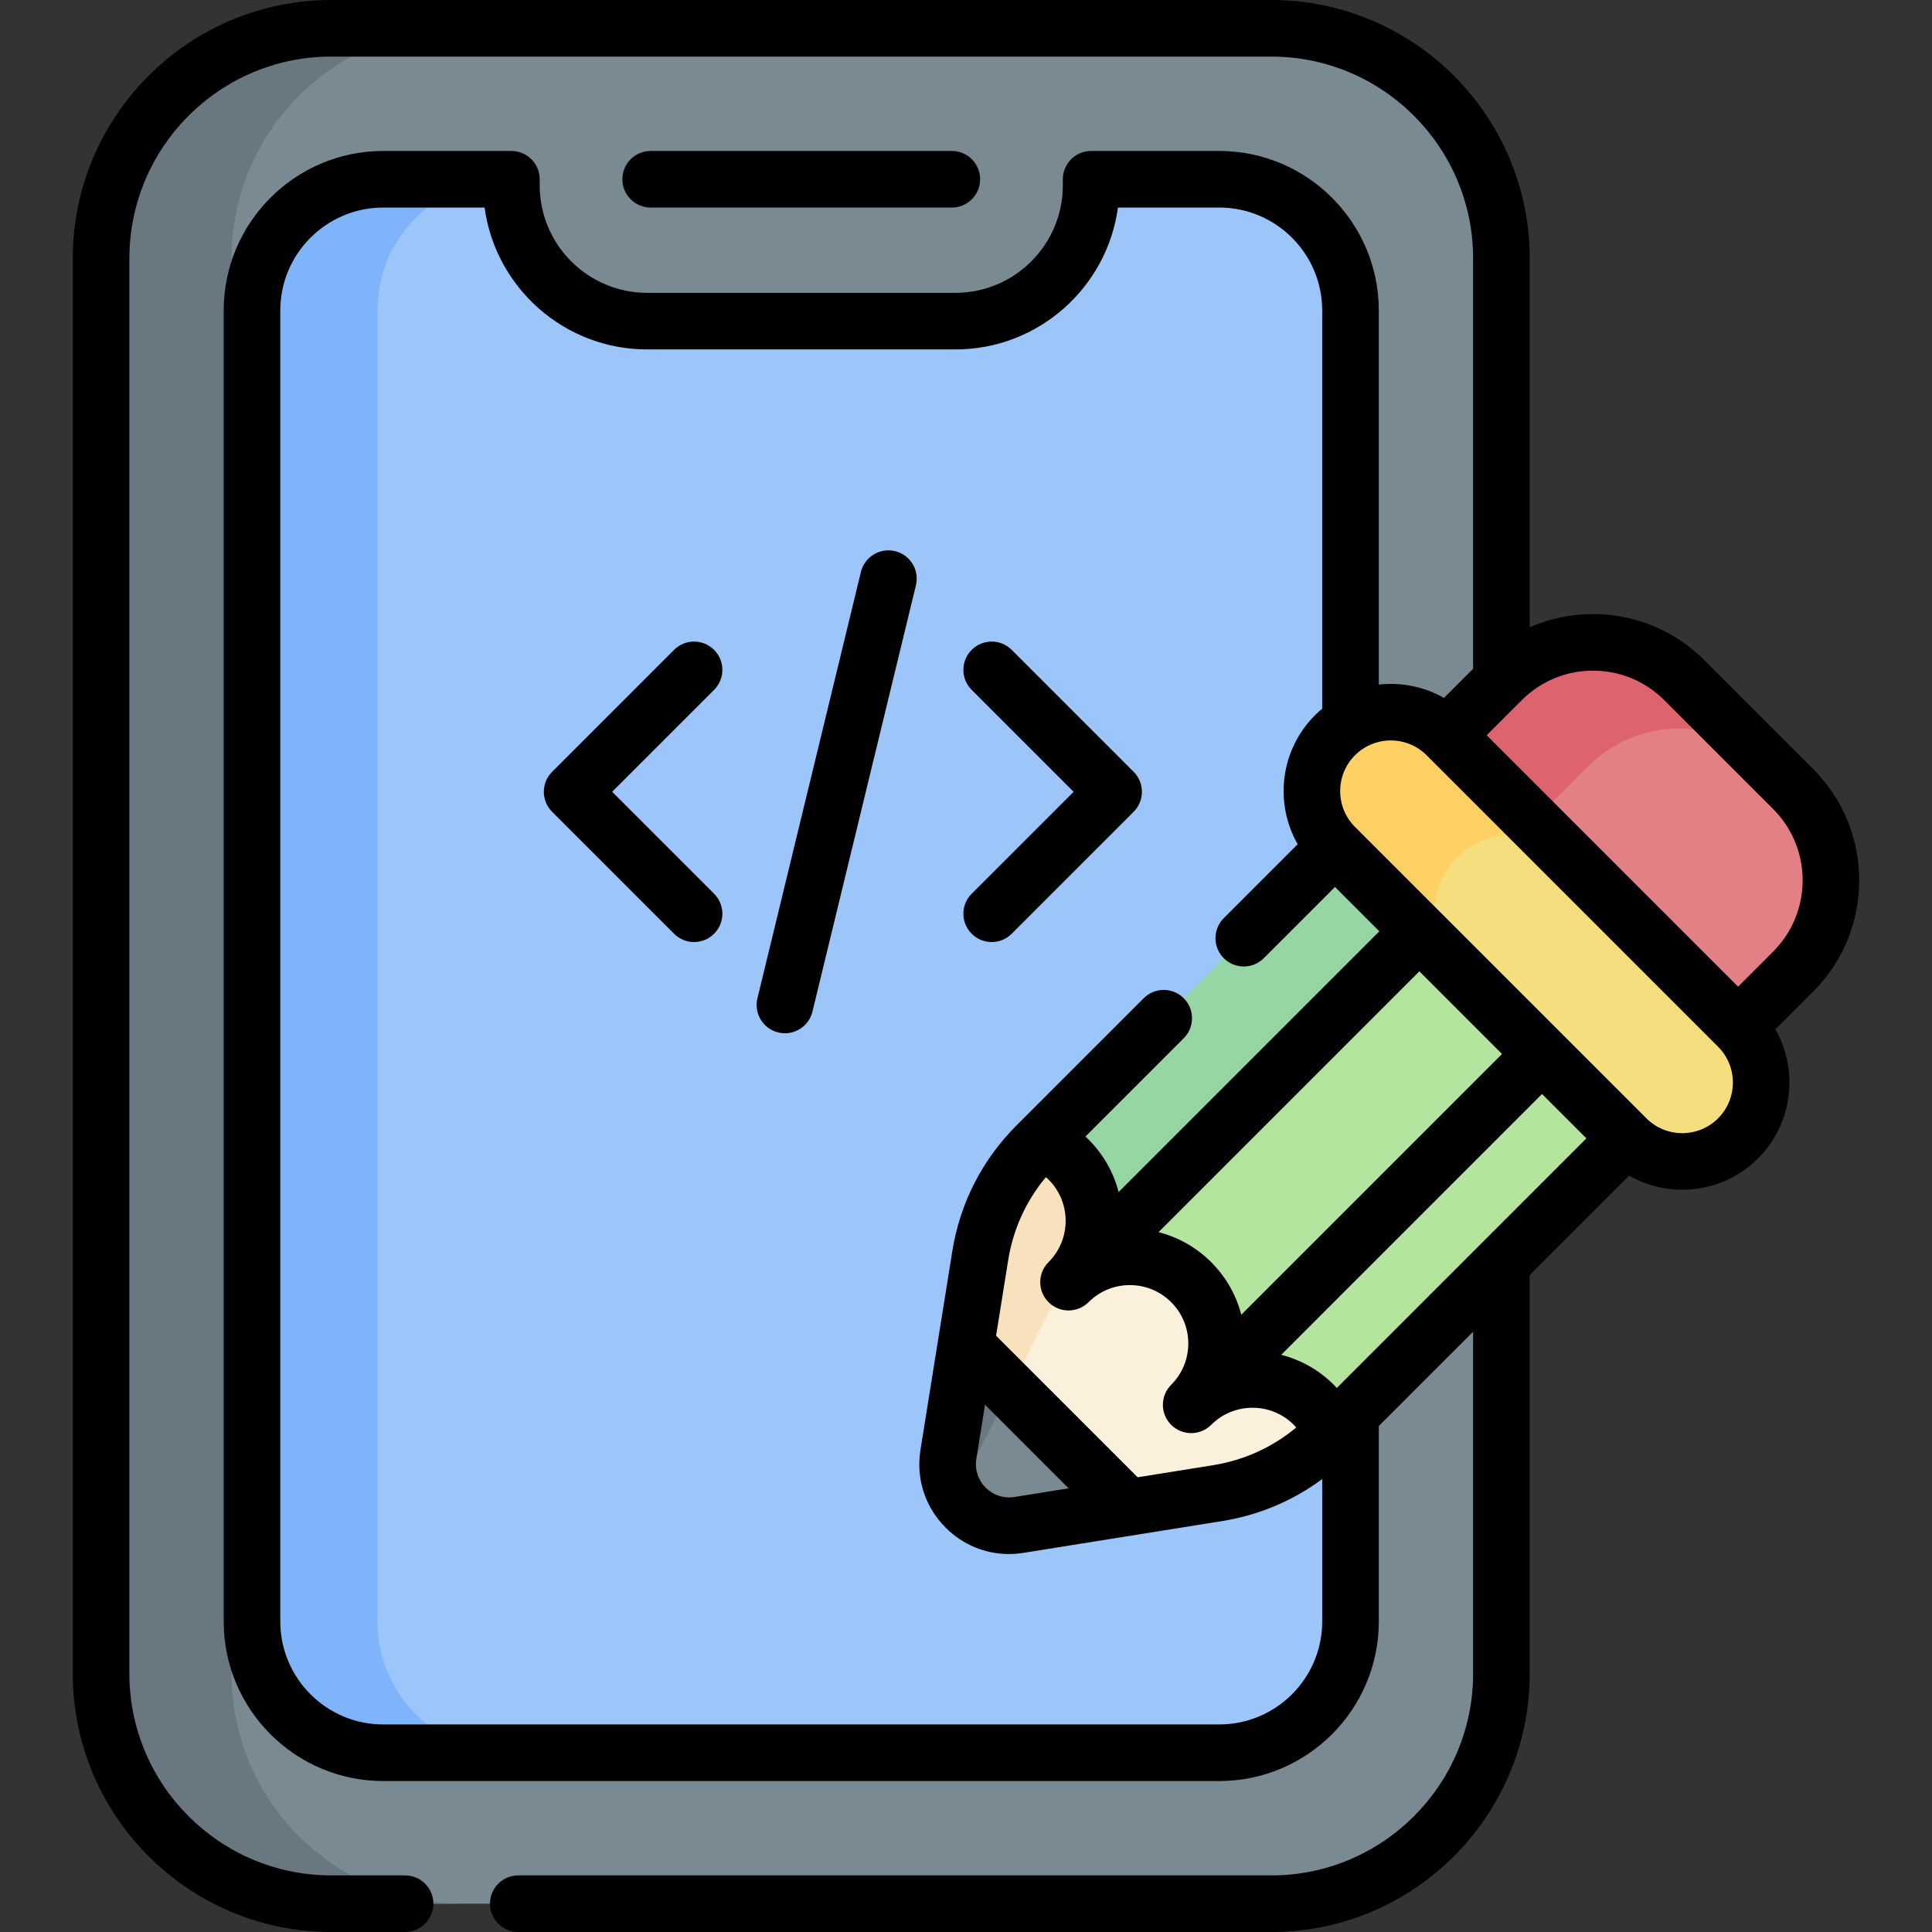
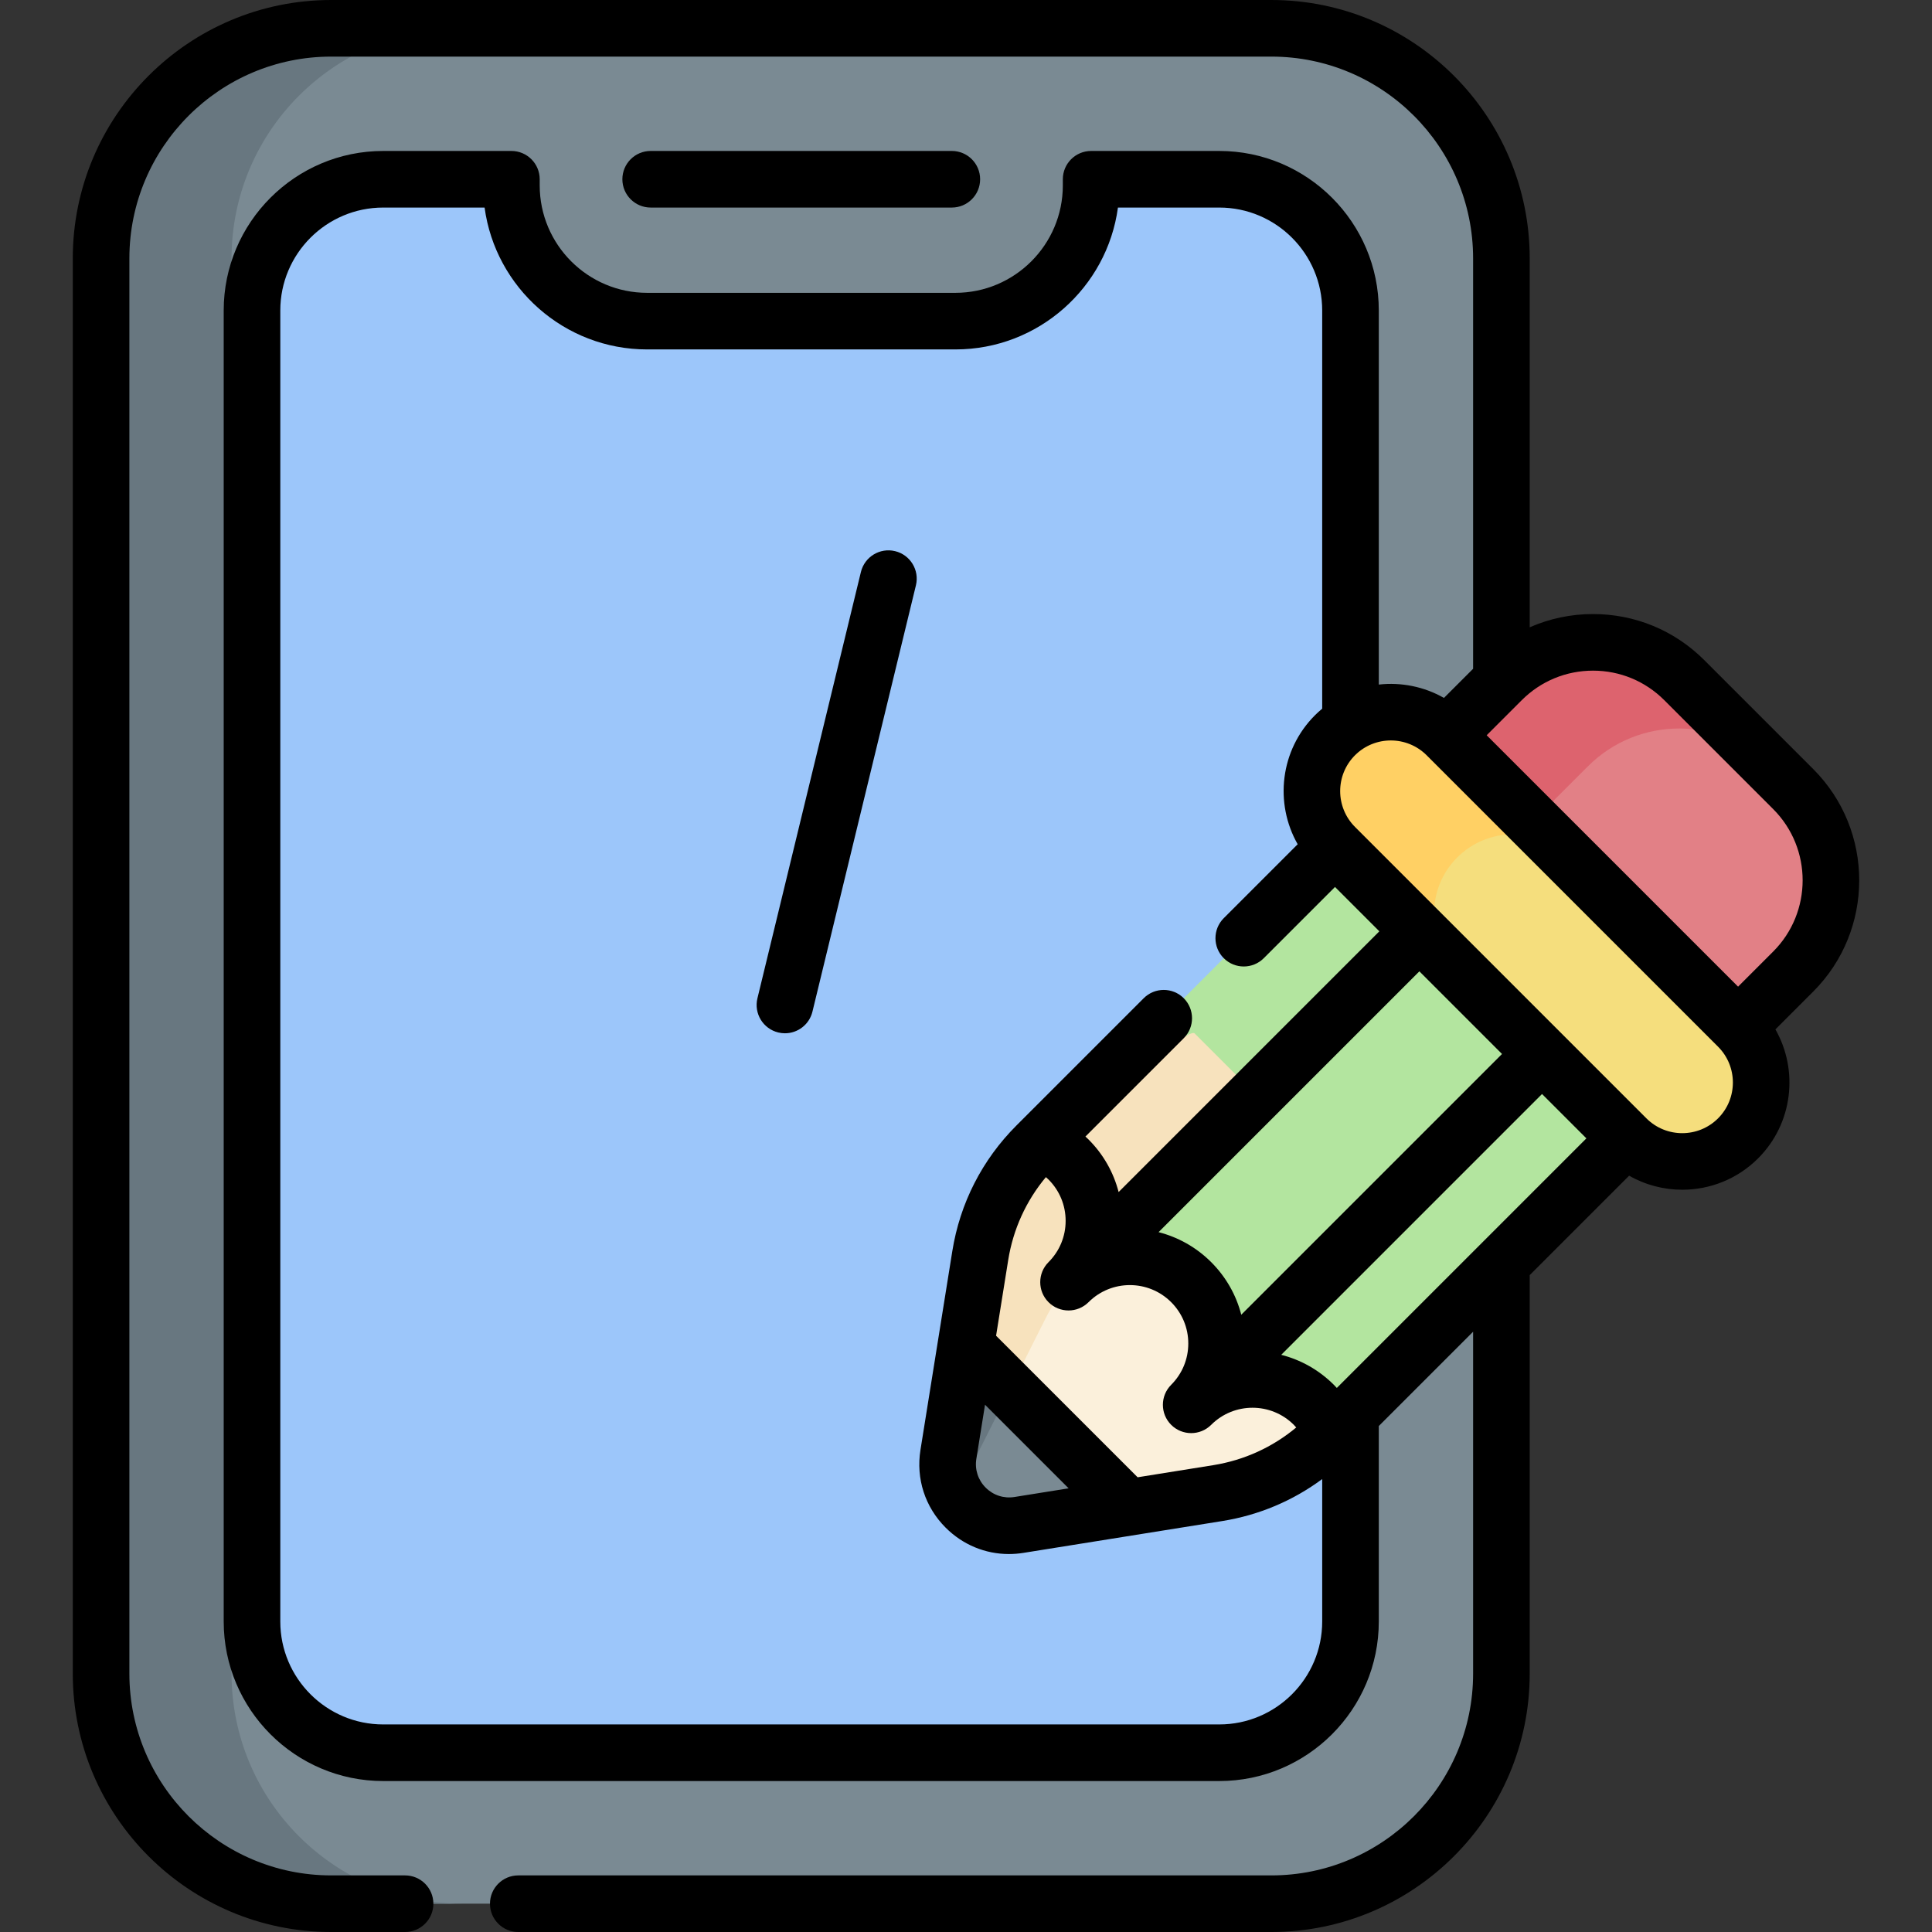
<svg xmlns="http://www.w3.org/2000/svg" id="Capa_1" enable-background="new 0 0 512 512" height="512" viewBox="0 0 512 512" width="512">
  <rect x="0" y="0" width="512" height="512" fill="#333333" stroke="none" />
  <g>
    <g>
      <g>
        <path d="m336.915 7.504h-249.15c-33.678 0-60.98 27.302-60.98 60.98v375.032c0 33.678 27.302 60.98 60.98 60.98h249.15c33.678 0 60.98-27.302 60.98-60.98v-375.031c0-33.679-27.302-60.981-60.98-60.981z" fill="#7a8a93" />
        <path d="m122.344 504.498h-34.58c-33.679 0-60.979-27.3-60.979-60.979v-375.034c0-33.679 27.3-60.979 60.979-60.979h34.58c-33.67 0-60.979 27.3-60.979 60.979v375.034c-.001 33.679 27.309 60.979 60.979 60.979z" fill="#687780" />
        <path d="m357.896 82.283v347.435c0 19.21-15.57 34.78-34.779 34.78h-221.558c-19.2 0-34.78-15.57-34.78-34.78v-347.435c0-19.21 15.58-34.779 34.78-34.779h33.969v1.639c0 19.86 16.1 35.959 35.959 35.959h81.709c19.86 0 35.96-16.1 35.96-35.959v-1.639h33.96c19.21 0 34.78 15.57 34.78 34.779z" fill="#9cc6fa" />
-         <path d="m134.819 464.498h-33.259c-19.2 0-34.779-15.57-34.779-34.78v-347.435c0-19.21 15.58-34.779 34.779-34.779h33.259c-19.2 0-34.779 15.57-34.779 34.779v347.435c-.001 19.21 15.579 34.78 34.779 34.78z" fill="#7fb4fb" />
      </g>
      <g>
        <path d="m353.101 379.585-1.188 1.188c-7.921 7.921-18.141 13.138-29.195 14.907l-23.831 3.821-22.865-1.353c-10.978 1.756-20.466-7.731-18.703-18.703l-1.358-22.861 3.819-23.842c1.769-11.054 6.986-21.274 14.907-29.195l1.188-1.188c2.653 1.124 38.549-30.654 40.709-28.493l65.01 65.01c2.16 2.159-29.618 38.056-28.493 40.709z" fill="#fbf0db" />
        <path d="m475.214 209.106-28.86-28.86c-13.357-13.357-35.014-13.357-48.371 0l-14.604 14.604 23.818 53.413 53.413 23.818 14.604-14.604c13.357-13.357 13.357-35.014 0-48.371z" fill="#e28086" />
        <path d="m422.99 255.305-15.798-7.043-23.813-53.413 14.604-14.604c13.359-13.359 35.012-13.36 48.372 0l22.834 22.834c-13.353-13.353-35.013-13.36-48.372 0l-14.604 14.604z" fill="#dd636e" />
        <path d="m431.015 301.676-77.915 77.914c-1.124-2.653-2.754-5.129-4.914-7.289-8.976-8.976-23.529-8.976-32.505 0 8.976-8.976 8.976-23.529 0-32.505s-23.529-8.976-32.505 0c8.976-8.976 8.976-23.529 0-32.505-2.16-2.16-4.643-3.796-7.296-4.921l77.914-77.914 53.401 23.807z" fill="#b3e59f" />
        <path d="m260.169 391.844c-3.525-3.525-3.728-6.912-2.85-12.401l-1.358-22.861 3.819-23.842c1.769-11.054 6.986-21.274 14.907-29.195l1.188-1.188c2.653 1.124 38.55-30.654 40.71-28.494l14.856 14.856-35.789 35.789c-7.921 7.921-14.496 16.783-18.785 25.317l-20.447 40.675c-2.129 4.238 2.138-.267 3.749 1.344z" fill="#f7e2bd" />
-         <path d="m295.646 324.511c-2.817 2.817-5.464 5.754-7.896 8.755 3.973-8.508 2.444-18.956-4.58-25.98-2.16-2.16-4.643-3.796-7.296-4.921l77.914-77.914 53.4 23.813-32.442-2.855z" fill="#95d6a4" />
        <path d="m431.015 301.676-77.231-77.231c-8.172-8.172-8.172-21.422 0-29.594 8.172-8.172 21.422-8.172 29.594 0l77.231 77.231c8.172 8.172 8.172 21.422 0 29.594-8.172 8.172-21.422 8.172-29.594 0z" fill="#f5de7d" />
        <path d="m386.181 256.834-32.391-32.391c-8.174-8.174-8.174-21.426-.006-29.593 4.087-4.087 9.443-6.133 14.8-6.133 5.356 0 10.713 2.047 14.8 6.133l32.391 32.391c-4.087-4.087-9.443-6.133-14.8-6.133-5.356 0-10.713 2.047-14.8 6.133-8.168 8.168-8.168 21.42.006 29.593z" fill="#ffd064" />
        <path d="m298.888 399.505-28.841 4.624c-5.489.878-10.605-1.055-14.13-4.58s-5.451-8.635-4.573-14.124l4.624-28.841z" fill="#7a8a93" />
        <path d="m255.917 399.549c-3.525-3.525-5.451-8.635-4.573-14.124l4.624-28.841 11.648 11.648-11.193 22.272c-2.13 4.238-2.117 7.434-.506 9.045z" fill="#687780" />
        <path d="m353.107 379.597-.007-.007" fill="#9cc6fa" />
      </g>
    </g>
    <g>
      <path d="m252.244 55.004c4.142 0 7.5-3.358 7.5-7.5s-3.358-7.5-7.5-7.5h-79.809c-4.142 0-7.5 3.358-7.5 7.5s3.358 7.5 7.5 7.5z" />
      <path d="m480.517 203.803-28.86-28.86c-7.876-7.877-18.349-12.215-29.489-12.215-5.875 0-11.559 1.218-16.78 3.514v-97.762c0-37.76-30.715-68.48-68.47-68.48h-249.15c-37.76 0-68.48 30.72-68.48 68.48v375.04c0 37.76 30.72 68.48 68.48 68.48h19.58c4.142 0 7.5-3.358 7.5-7.5s-3.358-7.5-7.5-7.5h-19.58c-29.489 0-53.48-23.991-53.48-53.48v-375.04c0-29.489 23.991-53.48 53.48-53.48h249.15c29.483 0 53.47 23.991 53.47 53.48v108.754l-7.725 7.725c-5.299-3.021-11.366-4.2-17.268-3.54v-99.138c0-23.311-18.964-42.275-42.275-42.275h-33.958c-4.142 0-7.5 3.358-7.5 7.5v1.633c0 15.695-12.769 28.464-28.464 28.464h-81.706c-15.695 0-28.464-12.769-28.464-28.464v-1.633c0-4.142-3.358-7.5-7.5-7.5h-33.969c-23.311 0-42.275 18.964-42.275 42.275v347.438c0 23.311 18.964 42.275 42.275 42.275h221.561c23.311 0 42.275-18.964 42.275-42.275v-51.809l24.994-24.994v90.604c0 29.489-23.986 53.48-53.47 53.48h-199.57c-4.142 0-7.5 3.358-7.5 7.5s3.358 7.5 7.5 7.5h199.57c37.754 0 68.47-30.72 68.47-68.48v-105.603l26.347-26.347c4.347 2.477 9.211 3.722 14.077 3.722 7.279 0 14.559-2.771 20.101-8.312 9.248-9.248 10.773-23.332 4.588-34.182l10.016-10.017c16.259-16.261 16.259-42.718-.001-58.978zm-221.773 182.803 2.298-14.341 22.155 22.155-14.336 2.295c-2.833.454-5.62-.448-7.646-2.475-2.024-2.024-2.924-4.806-2.471-7.634zm42.74 4.887-37.512-37.511 3.212-20.047c1.308-8.172 4.741-15.693 9.987-21.983.235.208.475.411.698.635 2.925 2.925 4.535 6.813 4.535 10.949s-1.61 8.024-4.535 10.949c-1.464 1.464-2.197 3.384-2.197 5.303s.732 3.839 2.197 5.303c2.928 2.93 7.677 2.929 10.606 0 6.038-6.037 15.861-6.037 21.898 0 2.925 2.925 4.535 6.813 4.535 10.949s-1.61 8.024-4.535 10.949c-1.464 1.464-2.197 3.384-2.197 5.303s.732 3.839 2.197 5.303c2.929 2.929 7.678 2.929 10.606 0 6.037-6.037 15.86-6.037 21.898 0 .225.225.428.465.637.701-6.284 5.238-13.805 8.671-21.984 9.987zm27.466-43.076c-1.34-5.225-4.055-10.018-7.969-13.933-3.996-3.995-8.835-6.642-13.949-7.951l69.117-69.117 21.901 21.901zm-5.83 108.577h-221.562c-15.04 0-27.275-12.235-27.275-27.275v-347.438c0-15.04 12.235-27.275 27.275-27.275h26.863c2.873 21.202 21.093 37.597 43.07 37.597h81.706c21.977 0 40.197-16.396 43.07-37.597h26.853c15.04 0 27.275 12.235 27.275 27.275v105.525c-.657.547-1.298 1.124-1.914 1.74-9.25 9.25-10.773 23.337-4.584 34.189l-19.591 19.591c-2.929 2.929-2.929 7.678 0 10.606 2.929 2.929 7.678 2.929 10.606 0l18.876-18.876 11.754 11.754-69.098 69.098c-1.34-5.224-4.055-10.015-7.968-13.928-.269-.27-.547-.528-.825-.786l26.051-26.051c2.929-2.929 2.929-7.678 0-10.606-2.929-2.929-7.678-2.929-10.606 0l-33.71 33.71c-9.098 9.097-14.98 20.619-17.013 33.317l-8.439 52.669c-1.224 7.634 1.209 15.147 6.675 20.613 4.541 4.541 10.494 6.99 16.756 6.99 1.28 0 2.573-.102 3.87-.31l52.676-8.431c9.71-1.562 18.72-5.371 26.485-11.129v37.753c-.001 15.039-12.237 27.275-27.276 27.275zm31.154-89.177c-.259-.279-.519-.558-.789-.828-3.995-3.995-8.833-6.641-13.945-7.95l69.115-69.116 11.756 11.756zm101.032-71.444c-5.235 5.235-13.753 5.235-18.988 0l-77.231-77.231c-5.235-5.235-5.235-13.753 0-18.988 2.618-2.617 6.056-3.926 9.494-3.926s6.876 1.309 9.494 3.926l77.231 77.231c5.235 5.235 5.235 13.753 0 18.988zm14.605-44.199-9.301 9.301-66.625-66.625 9.301-9.301c5.044-5.043 11.75-7.821 18.882-7.821s13.839 2.778 18.882 7.821l28.86 28.86c10.412 10.412 10.412 27.353.001 37.765z" />
-       <path d="m189.24 172.22c-2.929-2.929-7.678-2.929-10.606 0l-32.314 32.314c-2.929 2.929-2.929 7.678 0 10.606l32.314 32.314c1.464 1.464 3.384 2.197 5.303 2.197s3.839-.732 5.303-2.197c2.929-2.929 2.929-7.678 0-10.606l-27.011-27.011 27.011-27.011c2.929-2.929 2.929-7.678 0-10.606z" />
-       <path d="m257.504 247.455c1.464 1.464 3.384 2.197 5.303 2.197s3.839-.732 5.303-2.197l32.314-32.314c2.929-2.929 2.929-7.678 0-10.606l-32.314-32.315c-2.928-2.929-7.677-2.929-10.606 0s-2.929 7.678 0 10.606l27.011 27.011-27.011 27.011c-2.929 2.929-2.929 7.678 0 10.607z" />
      <path d="m237.208 146.059c-4.026-.974-8.08 1.495-9.058 5.52l-27.423 112.98c-.977 4.025 1.494 8.081 5.52 9.058.595.144 1.189.213 1.775.213 3.381 0 6.45-2.302 7.283-5.733l27.423-112.98c.976-4.026-1.495-8.081-5.52-9.058z" />
    </g>
  </g>
</svg>